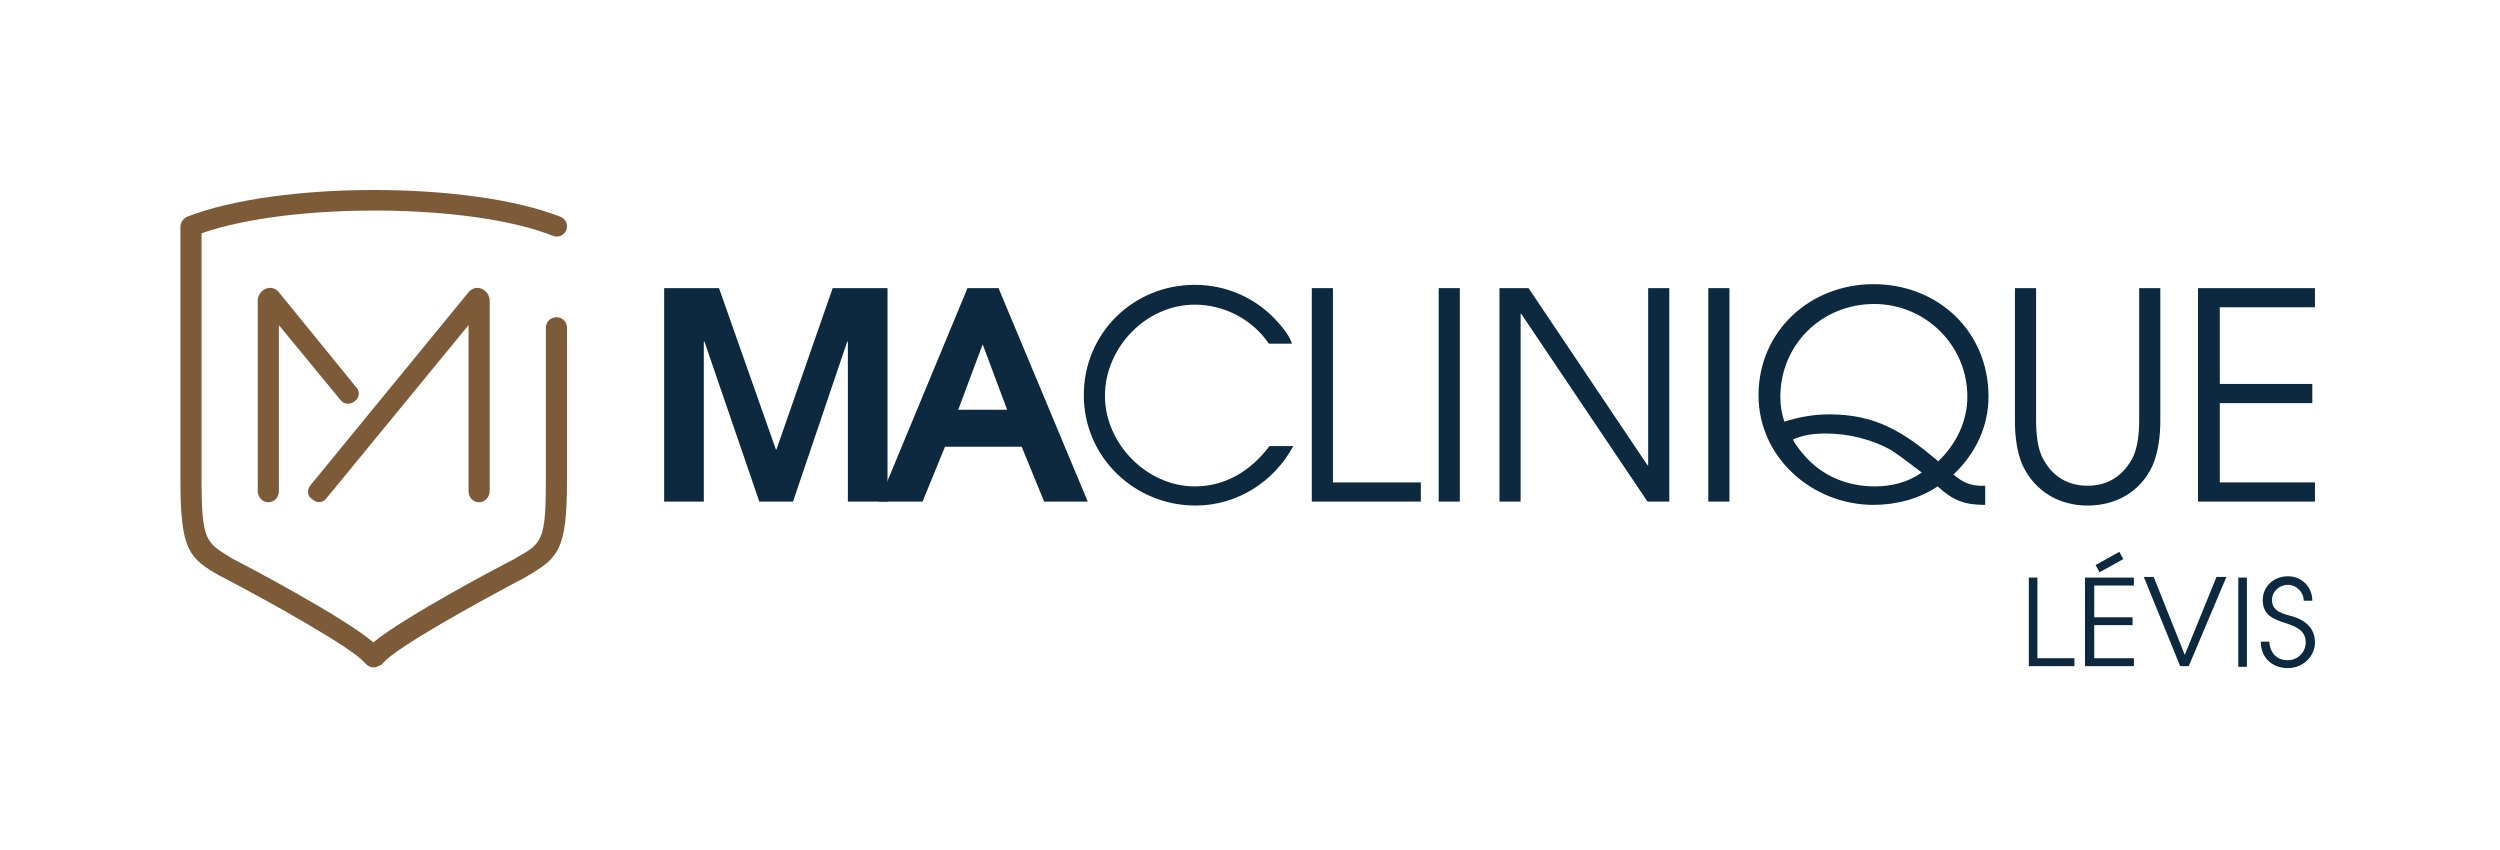
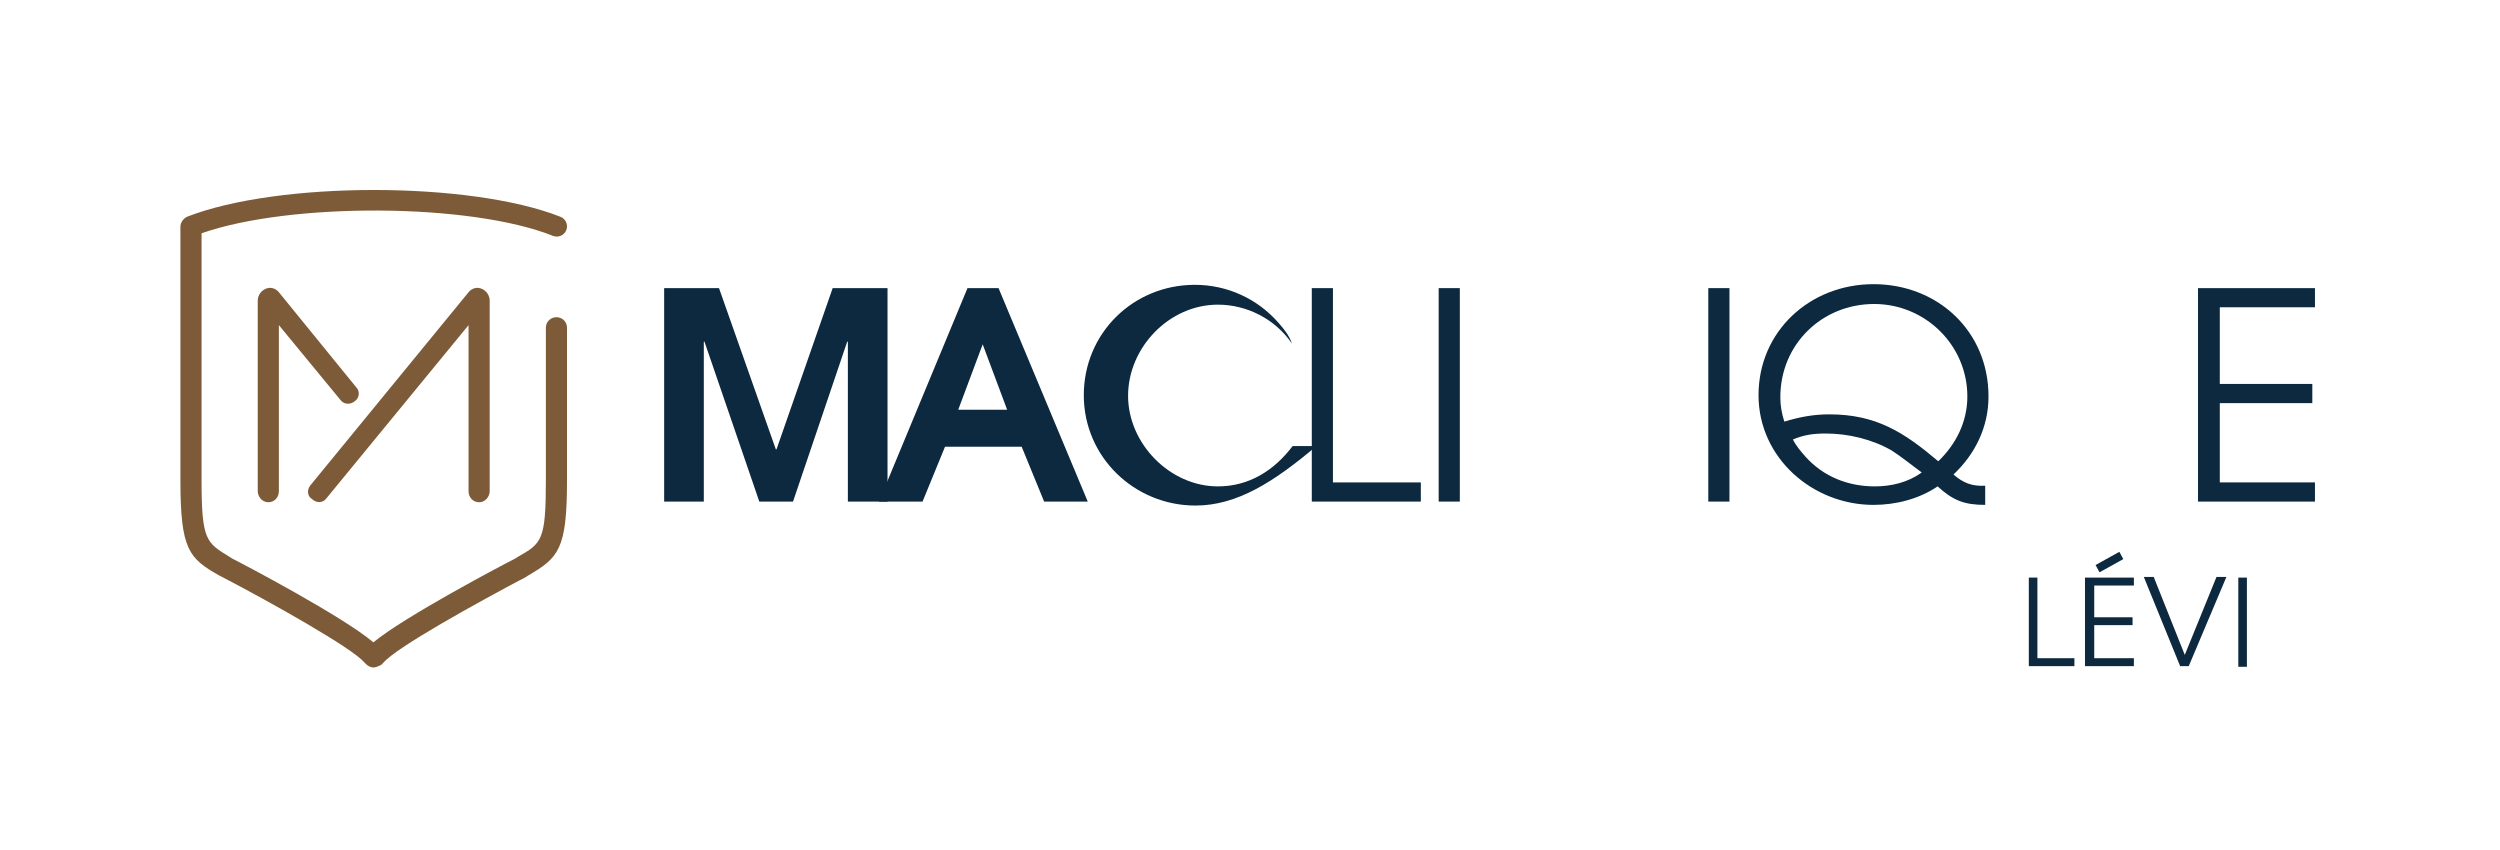
<svg xmlns="http://www.w3.org/2000/svg" xml:space="preserve" style="enable-background:new 0 0 378.3 128.6;" viewBox="0 0 378.3 128.6" y="0px" x="0px" id="Calque_1">
  <style type="text/css">	.st0{fill:#7D5B38;}	.st1{fill:#0C293F;}</style>
  <g>
    <path d="M53.7,60.7c0.7-0.5,0.8-1.5,0.2-2.1L42.1,44.1c-0.5-0.5-1.2-0.7-1.9-0.4c-0.7,0.3-1.2,1-1.2,1.8v28.8  c0,0.9,0.7,1.7,1.6,1.7s1.6-0.7,1.6-1.7V49.2l9.3,11.3C52,61.2,53,61.3,53.7,60.7z" class="st0" />
    <path d="M49.4,75.4l21.5-26.2v25.1c0,1,0.7,1.7,1.6,1.7s1.6-0.8,1.6-1.7V45.5c0-0.8-0.5-1.5-1.2-1.8s-1.4-0.1-1.9,0.4  L47,73.4c-0.6,0.7-0.5,1.7,0.2,2.1C47.9,76.2,48.9,76.1,49.4,75.4z" class="st0" />
    <g>
      <path d="M56.5,101c-0.4,0-0.8-0.2-1.1-0.5l-0.2-0.2c0,0-0.1-0.1-0.1-0.1c-1.9-2.2-14.2-9.1-21.5-12.9l-0.4-0.2   c-4.6-2.6-5.9-3.9-5.9-14.4V34.3c0-0.6,0.4-1.2,1-1.5c13.8-5.4,42.8-5.4,56.5,0c0.8,0.3,1.2,1.2,0.9,2c-0.3,0.8-1.2,1.2-2,0.9   c-12.5-5-39.8-5.1-53.2-0.4v37.3c0,9.2,0.7,9.5,4.3,11.7l0.3,0.2c1.8,0.9,16.8,8.8,21.4,12.7c4.7-3.9,19.7-11.8,21.5-12.7l0.3-0.2   c3.7-2.1,4.3-2.5,4.3-11.7V49.6c0-0.9,0.7-1.6,1.6-1.6c0.9,0,1.6,0.7,1.6,1.6v23.1c0,10.5-1.3,11.7-5.9,14.4l-0.3,0.2   c-7.4,3.9-19.7,10.7-21.6,13c0,0-0.1,0.1-0.1,0.1l-0.2,0.2C57.3,100.8,56.9,101,56.5,101z" class="st0" />
    </g>
  </g>
  <g>
    <g>
      <path d="M128.3,75.9V51.7h-0.1l-8.2,24.2h-5.1l-8.3-24.2h-0.1v24.2h-6V43.6h8.3l8.6,24.4h0.1l8.5-24.4h8.3v32.3H128.3   z" class="st1" />
      <path d="M158,75.9l-3.4-8.3H143l-3.4,8.3h-6.6l13.4-32.3h4.7l13.5,32.3H158z M148.7,52.1L148.7,52.1L145,62h7.4   L148.7,52.1z" class="st1" />
-       <path d="M180.9,76.5c-9.2,0-16.9-7.3-16.9-16.7c0-9.4,7.5-16.7,16.8-16.7c4.9,0,9.5,2.1,12.7,5.8   c0.8,0.9,1.6,1.9,2,3.1H192c-2.5-3.7-6.8-5.9-11.2-5.9c-7.4,0-13.6,6.5-13.6,13.8c0,7.2,6.3,13.7,13.6,13.7   c4.7,0,8.5-2.4,11.3-6.1h3.6C192.8,72.9,187.2,76.5,180.9,76.5z" class="st1" />
+       <path d="M180.9,76.5c-9.2,0-16.9-7.3-16.9-16.7c0-9.4,7.5-16.7,16.8-16.7c4.9,0,9.5,2.1,12.7,5.8   c0.8,0.9,1.6,1.9,2,3.1c-2.5-3.7-6.8-5.9-11.2-5.9c-7.4,0-13.6,6.5-13.6,13.8c0,7.2,6.3,13.7,13.6,13.7   c4.7,0,8.5-2.4,11.3-6.1h3.6C192.8,72.9,187.2,76.5,180.9,76.5z" class="st1" />
      <path d="M198.5,75.9V43.6h3.2V73h13.3v2.9H198.5z" class="st1" />
      <path d="M217.7,75.9V43.6h3.2v32.3H217.7z" class="st1" />
-       <path d="M249.3,75.9l-19.1-28.4h-0.1v28.4h-3.2V43.6h4.4l18,26.8h0.1V43.6h3.2v32.3H249.3z" class="st1" />
      <path d="M258.5,75.9V43.6h3.2v32.3H258.5z" class="st1" />
      <path d="M295.6,71.8c1.5,1.3,2.8,1.8,4.8,1.7v2.9c-3.2,0-4.9-0.7-7.2-2.8c-2.8,1.9-6.3,2.8-9.7,2.8   c-9.2,0-17.4-7.1-17.4-16.6c0-9.7,7.8-16.8,17.4-16.8c9.7,0,17.4,7.1,17.4,17C300.9,64.6,298.9,68.7,295.6,71.8z M283.6,46   c-7.9,0-14.2,6.1-14.2,14.1c0,1.3,0.2,2.4,0.6,3.7c2.3-0.7,4.4-1.1,6.8-1.1c7.1,0,11.3,2.7,16.5,7.1c2.7-2.6,4.4-6,4.4-9.8   C297.7,52.2,291.3,46,283.6,46z M286.3,68.2c-2.9-1.7-6.6-2.6-10-2.6c-1.9,0-3.3,0.2-5,0.9c0.5,1,1.2,1.8,1.9,2.6   c2.7,3,6.4,4.5,10.5,4.5c2.5,0,5-0.6,7.1-2.1C289.3,70.4,287.7,69.1,286.3,68.2z" class="st1" />
-       <path d="M325.7,70.5c-1.8,3.9-5.5,6-9.8,6c-4.3,0-7.9-2.1-9.8-6c-0.9-2-1.2-4.5-1.2-6.7V43.6h3.2v20.1   c0,1.7,0.2,4.3,1.1,5.8c1.4,2.6,3.7,4,6.7,4c3,0,5.2-1.4,6.7-4c0.9-1.6,1.1-4.1,1.1-5.8V43.6h3.2v20.1   C326.9,65.9,326.6,68.5,325.7,70.5z" class="st1" />
      <path d="M332.6,75.9V43.6h17.7v2.9h-14.4v11.6h14v2.9h-14V73h14.4v2.9H332.6z" class="st1" />
    </g>
  </g>
  <g>
    <path d="M307,100.8V87.4h1.3v12.2h5.6v1.2H307z" class="st1" />
    <path d="M315.5,100.8V87.4h7.4v1.2h-6v4.8h5.8v1.2h-5.8v5h6v1.2H315.5z M317.7,86.6l-0.6-1.1l3.6-2l0.6,1.1L317.7,86.6  z" class="st1" />
    <path d="M331.2,100.8h-1.3l-5.5-13.5h1.5l4.7,11.8l4.8-11.8h1.5L331.2,100.8z" class="st1" />
    <path d="M338.7,100.8V87.4h1.3v13.5H338.7z" class="st1" />
-     <path d="M346.2,101.1c-2.4,0-4.1-1.6-4.1-4h1.3c0.1,1.7,1.1,2.8,2.8,2.8c1.5,0,2.7-1.2,2.7-2.7c0-1.8-1.5-2.4-3-2.9  c-1.9-0.6-3.5-1.2-3.5-3.5c0-2.1,1.7-3.6,3.8-3.6s3.7,1.6,3.7,3.7h-1.3c0-1.3-1.1-2.4-2.4-2.4c-1.3,0-2.4,1-2.4,2.3  c0,1.8,1.8,2.1,3.2,2.5c1.9,0.6,3.3,1.8,3.3,3.9C350.3,99.3,348.5,101.1,346.2,101.1z" class="st1" />
  </g>
</svg>